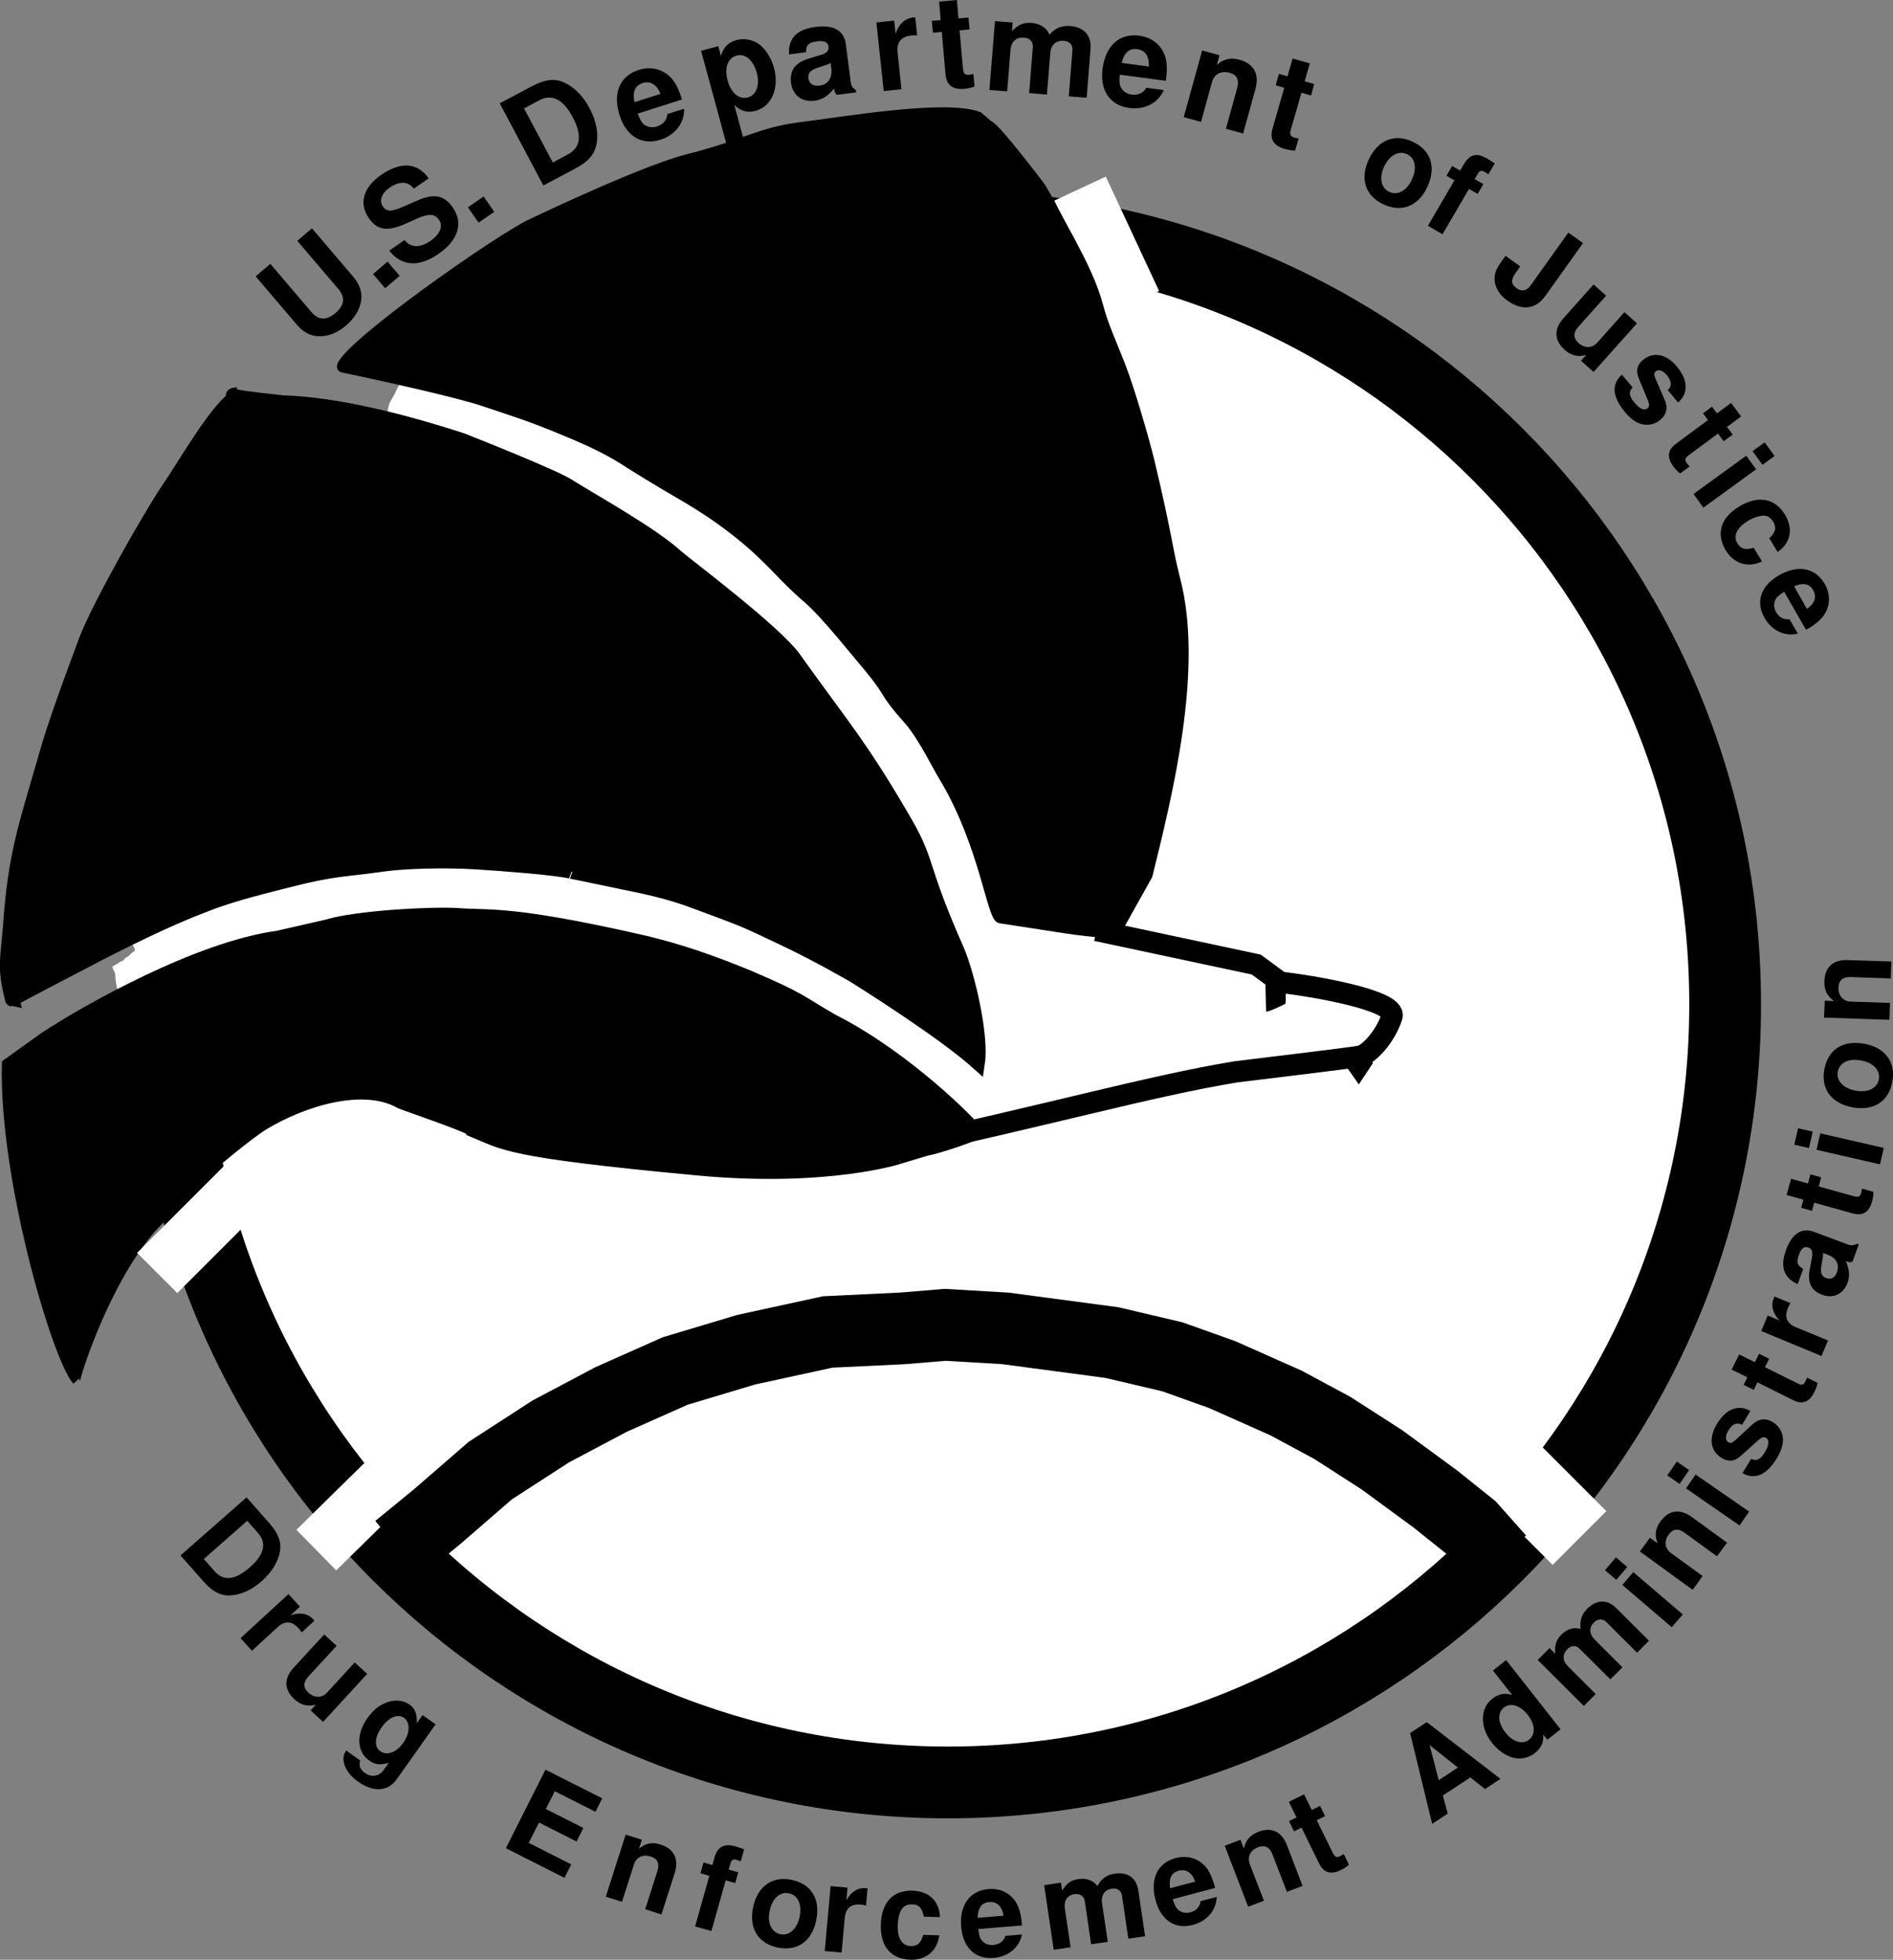
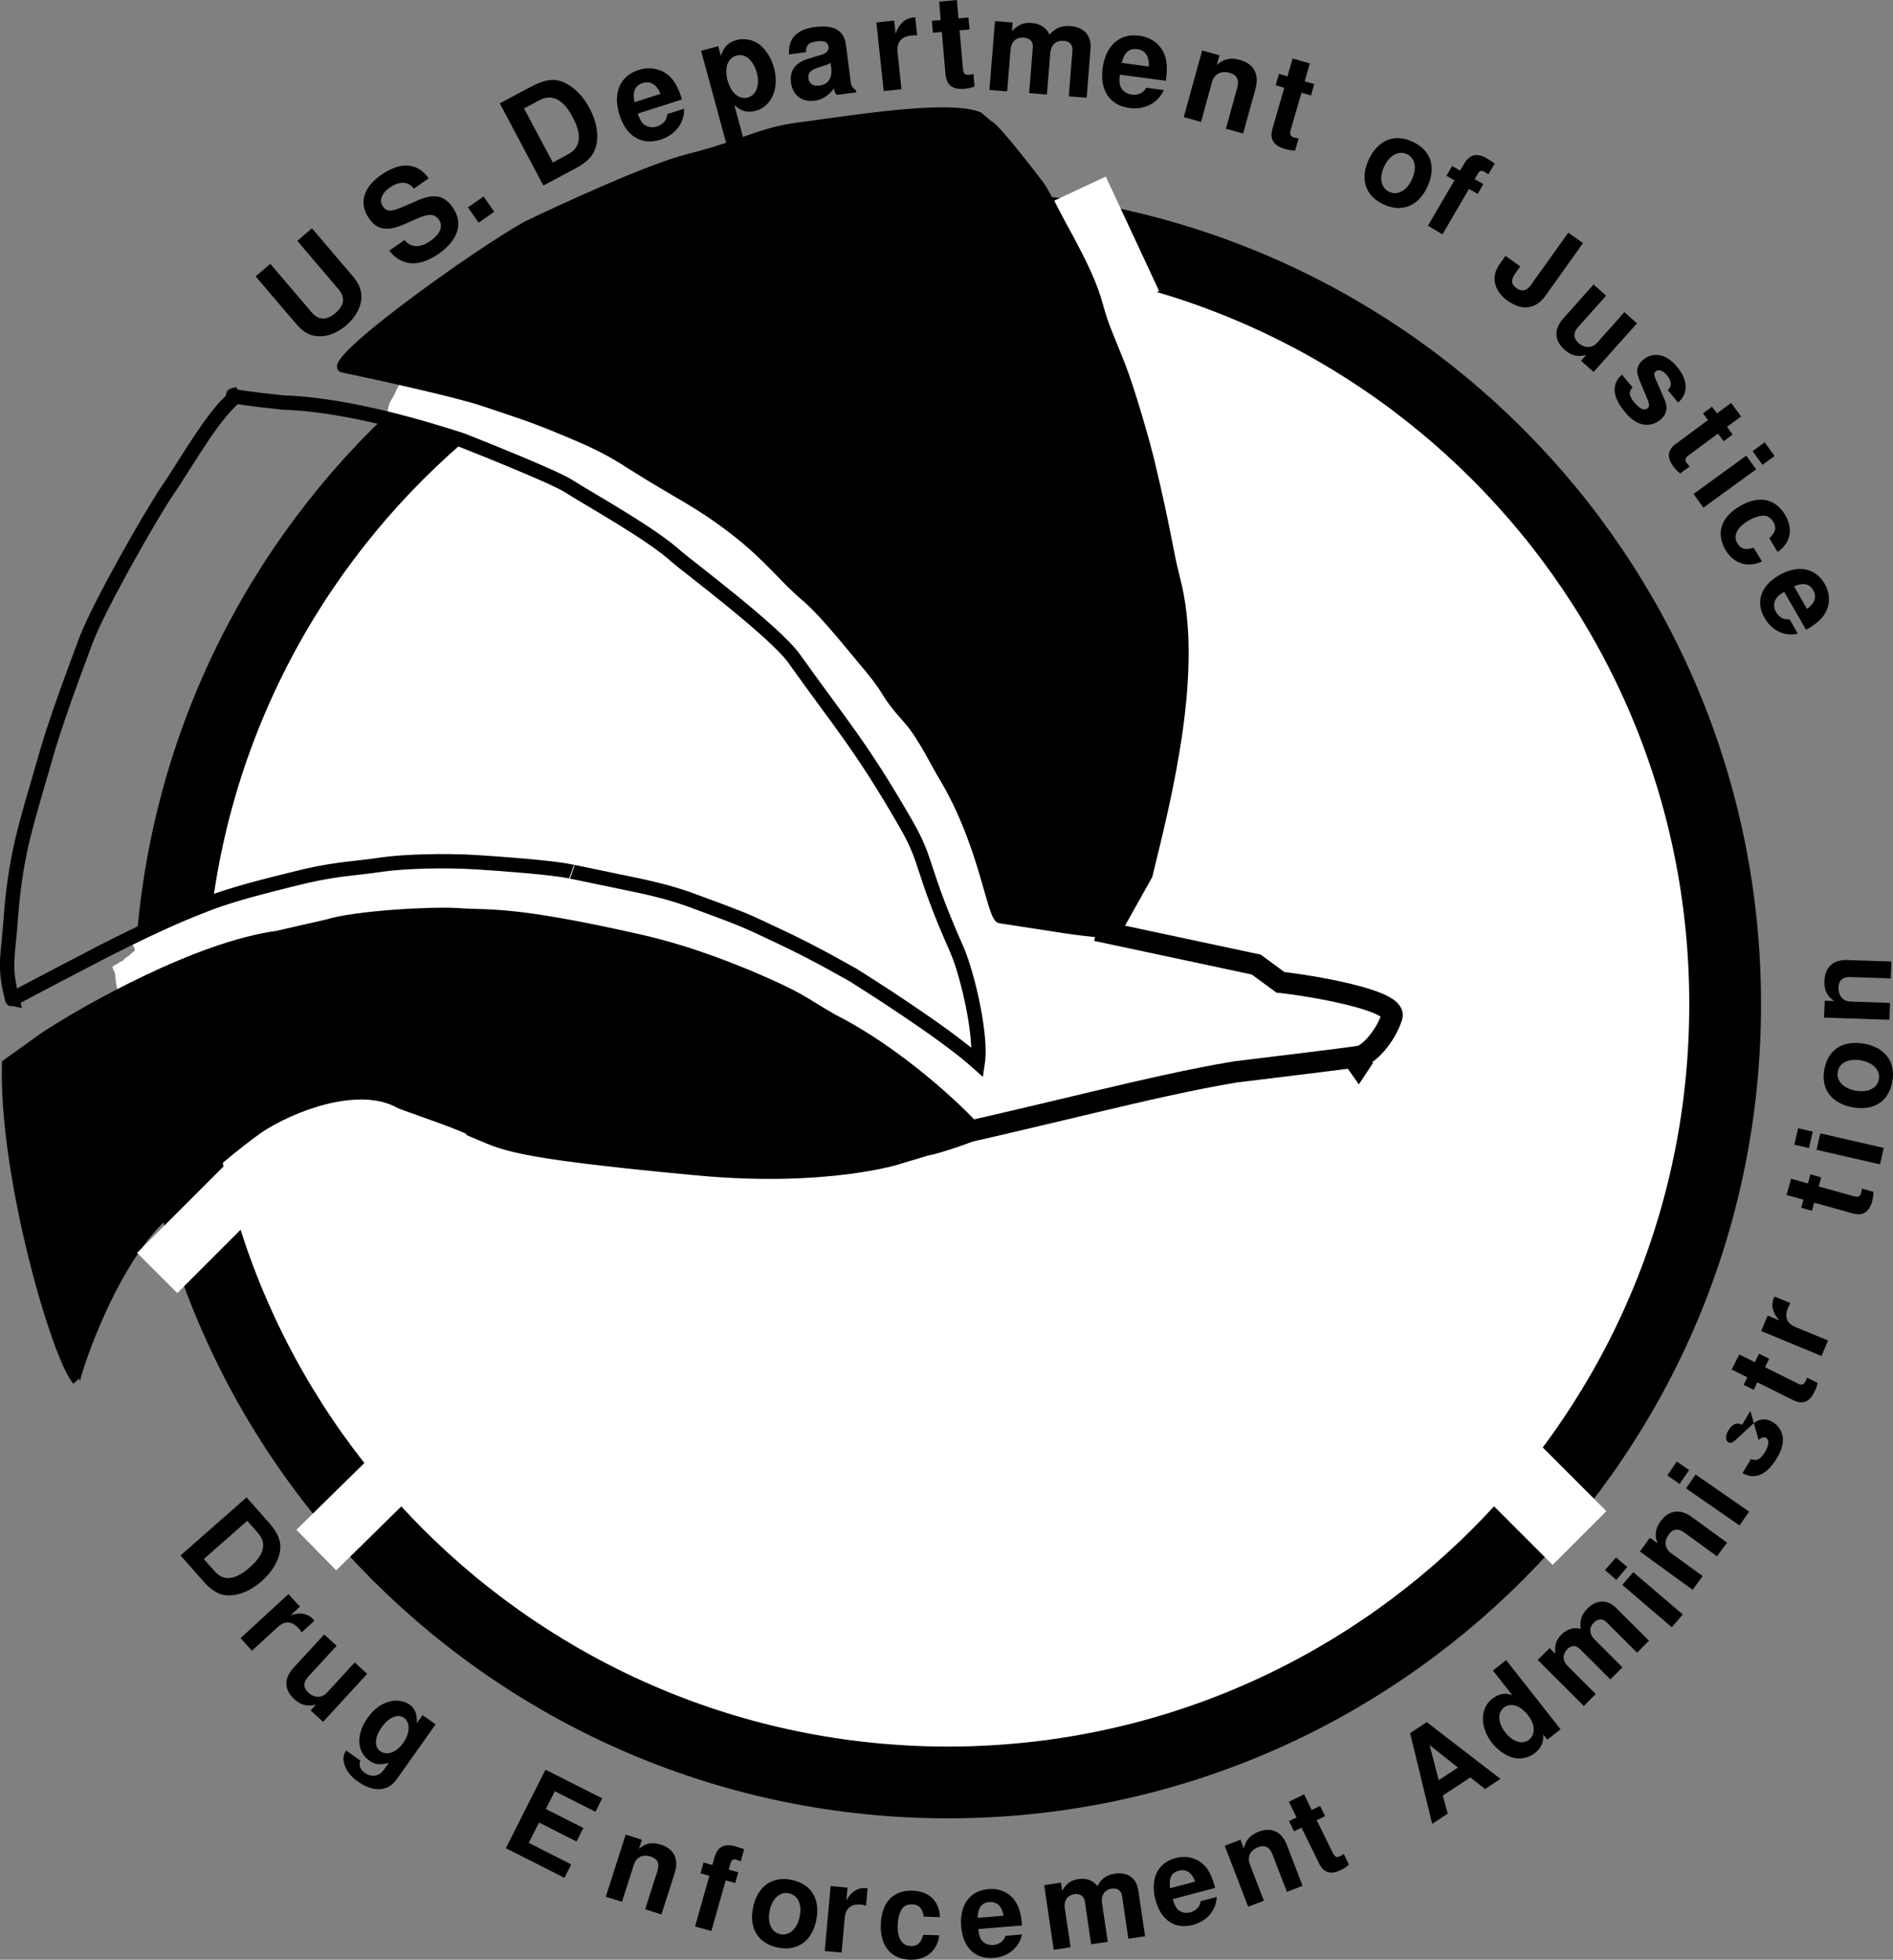
<svg xmlns="http://www.w3.org/2000/svg" xmlns:xlink="http://www.w3.org/1999/xlink" width="266.452" height="275.797">
  <rect width="100%" height="100%" fill="#808080" stroke="none" />
  <defs>
    <path id="a" d="m-1.61-15.844 5.766 6.766c1.016 1.187.89 2.281-.39 3.39C2.469-4.593 1.375-4.655.359-5.843l-5.765-6.765-2.063 1.765 5.766 6.766c.953 1.11 1.937 1.64 3.125 1.656 1.281.063 2.64-.5 3.844-1.515C6.453-4.97 7.219-6.22 7.39-7.5c.14-1.172-.22-2.234-1.172-3.344L.453-17.609zm0 0" />
-     <path id="b" d="M1.219-4.5-.828-2.75l1.703 2L2.922-2.5zm0 0" />
    <path id="c" d="M3.781-13.719c-1.547-2.219-3.906-2.406-6.64-.515-2.579 1.78-3.22 4.015-1.766 6.125 1.156 1.671 2.547 1.906 5.047.812l1.703-.75c1.656-.75 2.516-.719 3.11.156.624.891.156 2.016-1.173 2.954-1.515 1.046-2.796 1-3.671-.11l-2.157 1.5c1.75 2.219 4.188 2.36 6.938.453 2.781-1.922 3.531-4.344 2-6.531-1.172-1.719-2.656-2-4.922-1l-1.906.828c-1.797.797-2.453.813-3 .031-.563-.812-.203-1.843.937-2.64 1.407-.969 2.594-.922 3.422.125zm0 0" />
    <path id="d" d="M1.656-4.344-.547-2.812l1.5 2.156 2.203-1.531zm0 0" />
    <path id="e" d="m1.234-.656 4.5-2.39c1.782-.938 2.657-1.938 2.954-3.313.343-1.532.015-3.36-.954-5.172-.953-1.797-2.265-3.078-3.765-3.703-1.297-.516-2.594-.313-4.375.625l-4.5 2.39zm1.329-3.235L-1.484-11.5.64-12.64c1.796-.954 3.375-.172 4.734 2.39 1.344 2.531 1.11 4.266-.688 5.219zm0 0" />
    <path id="f" d="M7.75-6.734c-.047-.204-.078-.297-.11-.407-.296-.937-.702-1.734-1.14-2.328-1.14-1.469-2.969-2.015-4.844-1.422-2.64.844-3.672 3.282-2.672 6.375.938 2.97 3.141 4.266 5.75 3.438 2.079-.656 3.391-2.36 3.329-4.36l-2.36.75c-.062.844-.594 1.485-1.469 1.75-.687.22-1.312.094-1.843-.296-.313-.282-.532-.657-.86-1.516Zm-6.672.375c-.297-1.47.078-2.344 1.14-2.688 1.095-.344 1.985.188 2.532 1.516zm0 0" />
    <path id="g" d="m.89-10.313-2.421.657L2.047 3.5l2.422-.656-1.328-4.89c.875.874 1.828 1.155 3.015.827 2.25-.61 3.344-3.187 2.578-6.031-.359-1.313-1.109-2.547-1.968-3.234-.875-.72-2.204-1-3.313-.688-1.187.328-1.875 1.047-2.187 2.266zm2.563 1.329c1.219-.344 2.36.625 2.86 2.421.453 1.72-.063 3.141-1.266 3.47-1.234.327-2.375-.641-2.844-2.391-.484-1.766.016-3.172 1.25-3.5zm0 0" />
    <path id="h" d="M9.297-1.516c-.485-.359-.656-.609-.719-1.093l-.687-5.344c-.266-1.969-1.72-2.797-4.329-2.453-2.592.344-3.812 1.625-3.67 3.86l2.39-.313c-.015-1.016.375-1.375 1.594-1.532.969-.125 1.484.125 1.578.782a.85.85 0 0 1-.328.78c-.328.235-.328.235-1.531.579l-.985.313C.75-5.375-.047-4.266.172-2.547.406-.812 1.703.188 3.469-.03c1.078-.14 1.984-.703 2.75-1.735.062.485.156.657.406.907l2.719-.344zM5.828-4.687c.188 1.453-.422 2.375-1.672 2.53-.843.11-1.437-.28-1.531-1-.094-.75.25-1.155 1.266-1.5l.828-.28c.656-.204.765-.25 1.015-.422zm0 0" />
    <path id="i" d="M.11-9.781 1.14-.125l2.5-.266-.546-5.14C2.938-7 3.578-7.797 5.063-7.953c.265-.031.437-.031.78-.016L5.579-10.5c-.14 0-.187 0-.297.016-1.156.125-2.062.953-2.468 2.328l-.204-1.89zm0 0" />
    <path id="j" d="m4.563-9.969-1.407.125-.219-2.594-2.5.235.22 2.594-1.25.109.155 1.672 1.25-.11L1.329-2c.14 1.531.984 2.203 2.64 2.063.579-.063 1-.141 1.454-.329L5.266-2.03c-.25.062-.36.094-.563.11-.672.062-.86-.126-.922-.985l-.469-5.266 1.407-.125zm0 0" />
    <path id="k" d="M1.86-9.594 1.077.094l2.5.187.469-5.812c.094-1.203.812-1.828 1.89-1.75.844.078 1.313.578 1.25 1.36L6.673.53l2.5.203.469-5.812c.093-1.188.812-1.828 1.89-1.75.844.062 1.297.578 1.235 1.36L12.25.983l2.516.204.546-6.86c.157-1.875-.89-3.078-2.828-3.234-1.234-.093-2.124.266-2.953 1.22-.39-.97-1.312-1.563-2.515-1.657-1.11-.094-1.86.219-2.766 1.156l.094-1.218zm0 0" />
    <path id="l" d="m9.89-2.781.063-.422c.14-.969.11-1.86-.031-2.578-.406-1.828-1.813-3.094-3.766-3.344C3.406-9.5 1.438-7.75 1-4.515.594-1.439 2.031.686 4.75 1.046c2.156.297 4.063-.688 4.86-2.516l-2.454-.328C6.75-1.063 6-.719 5.078-.844c-.703-.094-1.234-.469-1.531-1.062-.172-.375-.203-.813-.125-1.735ZM3.688-5.297c.36-1.469 1.079-2.078 2.188-1.937 1.14.156 1.703 1.015 1.64 2.453zm0 0" />
    <path id="m" d="M3.688-9.078 1.094.297 3.53.969l1.547-5.625c.313-1.11 1.266-1.61 2.469-1.282 1.031.282 1.39.985 1.078 2.11L7.031 1.937l2.422.672 1.735-6.28c.578-2.079-.22-3.548-2.235-4.095-1.265-.359-2.234-.125-3.203.72l.375-1.36Zm0 0" />
    <path id="n" d="m7.828-7.64-1.344-.391.72-2.516-2.423-.687-.718 2.515-1.204-.36-.453 1.61 1.203.36-1.656 5.734c-.422 1.469.14 2.406 1.734 2.86.563.156.985.234 1.454.218L5.625.016c-.25-.047-.375-.063-.547-.11-.64-.187-.75-.422-.516-1.25l1.47-5.078 1.343.39Zm0 0" />
    <path id="o" d="M8.578-6.281C6.047-7.47 3.703-6.516 2.422-3.797c-1.281 2.75-.5 5.14 2.047 6.328 2.547 1.203 4.906.281 6.172-2.406 1.312-2.813.546-5.188-2.063-6.406zm-.797 1.75c1.188.562 1.453 1.984.688 3.61C7.75.624 6.453 1.328 5.297.78 4.14.234 3.828-1.188 4.578-2.78c.75-1.594 2.047-2.297 3.203-1.75Zm0 0" />
    <path id="p" d="m9.125-5.094-1.219-.703.453-.781c.235-.406.532-.484.907-.266.187.11.375.219.562.375L10.734-8c-.421-.297-.843-.547-1.156-.734-1.36-.797-2.375-.547-3.156.78L5.859-7l-1.125-.64-.796 1.374 1.124.641L1.329.765 3.375 1.97l3.734-6.39 1.22.702Zm0 0" />
    <path id="q" d="M11.828-6.766 6.516.672c-.547.765-1.235.906-1.954.39C3.766.5 3.72-.125 4.375-1.046l.688-.969L2.983-3.5l-.703 1C1.53-1.453 1.327-.625 1.515.344c.203.937.78 1.765 1.734 2.453 2.063 1.469 4 1.234 5.344-.656l5.312-7.438zm0 0" />
    <path id="r" d="m6.844 6.125 6.11-6.844-1.767-1.578-3.812 4.281c-.734.813-1.781.844-2.656.063-.75-.688-.766-1.438-.032-2.266l3.922-4.39-1.765-1.579-4.25 4.766C1.234.094 1.297 1.688 2.766 3c.921.828 1.828 1.047 3.046.734l-.734.813zm0 0" />
    <path id="s" d="M10.266 2.61c1.468-1.266 1.421-3.157-.157-5.047-1.484-1.797-3.328-2.157-4.78-.954-.47.391-.735.86-.813 1.344-.032.469.015.781.375 1.64l1.14 2.75c.219.579.203.845-.078 1.095-.437.359-1.094.062-1.812-.797-.407-.47-.625-.891-.672-1.282 0-.296.078-.5.39-.89l-1.5-1.781C.844.03 1.016 1.828 2.797 3.952c.812.985 1.64 1.563 2.5 1.735.86.171 1.75-.047 2.453-.625.906-.766 1.125-1.704.61-2.875L7.11-.688c-.266-.64-.266-.843.015-1.093.39-.328 1-.125 1.547.515.719.875.765 1.563.14 2.125zm0 0" />
    <path id="t" d="m10.266-1.234-.797-1.079 1.984-1.468-1.406-1.906L8.062-4.22l-.703-.937-1.265.937.703.938L2.266.079C1.109.921.984 1.983 1.906 3.233c.328.438.594.72.985 1l1.328-.984a4.067 4.067 0 0 1-.375-.422c-.375-.515-.313-.75.344-1.234l4.015-2.969L9-.297Zm0 0" />
    <path id="u" d="m9.484-2.547-1.39-1.922L.672.921l1.39 1.923Zm2.594-1.875-1.39-1.922-1.704 1.235 1.391 1.921Zm0 0" />
    <path id="v" d="M9.484 4.64c1.829-1.28 2.235-3.25 1.047-5.234C9.11-2.954 6.75-3.375 4.078-1.766 1.468-.203.781 2.047 2.172 4.391c1.156 1.89 3.11 2.515 5.11 1.578L6.108 4.03c-1.171.36-1.796.188-2.296-.625-.61-1.031-.079-2.203 1.484-3.14.75-.454 1.531-.704 2.14-.75.579-.032 1.079.296 1.422.859.5.844.36 1.453-.546 2.328Zm0 0" />
    <path id="w" d="M7.766 5.797c.203-.078.265-.125.375-.188.78-.453 1.453-1 1.89-1.5 1.156-1.375 1.281-3.156.375-4.75-1.328-2.296-3.781-2.734-6.453-1.203C1.406-.375.641 1.891 1.938 4.141 2.952 5.937 4.78 6.797 6.625 6.359L5.453 4.33c-.781.109-1.469-.25-1.89-1-.344-.595-.36-1.204-.094-1.75.187-.36.5-.657 1.234-1.11ZM6.094-.297C7.39-.859 8.266-.672 8.78.234c.547.954.235 1.86-.875 2.641Zm0 0" />
    <path id="x" d="M.86.984 4.062 4.61c1.25 1.422 2.359 2.032 3.671 2 1.516-.03 3.11-.734 4.563-2.015 1.437-1.282 2.344-2.766 2.578-4.266.188-1.297-.266-2.453-1.516-3.89l-3.203-3.626zm3.28.5 6.11-5.375 1.516 1.72c1.265 1.437.89 3.046-1.172 4.843-2.031 1.797-3.672 1.969-4.938.531Zm0 0" />
    <path id="y" d="m6.766 6.219 6.203-6.75-1.75-1.61-3.875 4.22c-.75.812-1.782.812-2.64.03-.75-.687-.766-1.437-.016-2.265l3.984-4.328-1.75-1.594-4.328 4.703c-1.375 1.5-1.313 3.078.125 4.406.922.828 1.828 1.078 3.031.766l-.734.812zm0 0" />
    <path id="z" d="M7.469-5.422.719.781l1.61 1.766L5.921-.75c1.016-.938 2-.922 2.937.11.188.187.297.328.47.609l1.78-1.64c-.078-.126-.109-.157-.171-.22-.75-.812-1.907-1.015-3.172-.546l1.312-1.22zm0 0" />
    <path id="A" d="m10.844-3.563-.813 1.141c.063-1.25-.219-2.062-1.015-2.625-.672-.469-1.641-.672-2.547-.484-1.297.25-2.438 1.047-3.375 2.375-1.625 2.297-1.531 4.734.265 6 .797.562 1.485.656 2.735.312l-.735 1.016c-.625.89-1.703 1.062-2.609.422-.703-.485-.906-1.094-.672-1.766L.094 1.422C-.312 2-.391 2.562-.172 3.328c.25.906.906 1.735 1.953 2.485C3.938 7.327 6 7.202 7.203 5.468l5.484-7.735Zm-2.625.376c.922.656.875 2.156-.094 3.53-.969 1.36-2.281 1.845-3.25 1.157-.86-.61-.781-1.953.188-3.313.984-1.406 2.265-2 3.156-1.375zm0 0" />
    <path id="B" d="m5.875-3 5.281 2.672.953-1.906-5.28-2.672 1.265-2.5 5.719 2.89.953-1.89-7.985-4.032L1.203.61l8.25 4.172.953-1.89L4.422-.141zm0 0" />
    <path id="C" d="M3.813-8.406 1.015.328l2.28.719L4.97-4.187c.328-1.047 1.234-1.485 2.36-1.141.984.312 1.28.984.952 2.031l-1.719 5.39 2.282.735 1.875-5.844c.61-1.953-.094-3.39-1.969-3.984-1.188-.39-2.125-.219-3.063.578l.407-1.266Zm0 0" />
    <path id="D" d="m7.547-7.203-1.344-.375.25-.875c.125-.453.375-.64.797-.516.219.063.438.14.64.235l.485-1.704a19.918 19.918 0 0 0-1.281-.421c-1.532-.422-2.469.078-2.89 1.562l-.298 1.078-1.25-.36-.422 1.517 1.25.359L1.47.422l2.297.64L5.78-6.063l1.344.375zm0 0" />
    <path id="E" d="M6.953-8.063C4.22-8.64 2.141-7.171 1.516-4.25.875-1.281 2.187.86 4.937 1.453c2.75.578 4.813-.844 5.438-3.75.64-3.015-.61-5.156-3.422-5.765Zm-.39 1.891c1.28.266 1.859 1.594 1.484 3.344-.36 1.687-1.469 2.672-2.719 2.406-1.25-.281-1.86-1.594-1.484-3.328.36-1.719 1.469-2.703 2.719-2.422Zm0 0" />
    <path id="F" d="M1.89-9.047 1.064.093l2.375.22.437-4.86C4-5.922 4.75-6.563 6.141-6.437c.25.015.421.046.734.14l.219-2.422c-.14-.031-.188-.031-.282-.031-1.078-.11-2.078.531-2.703 1.719l.157-1.797zm0 0" />
    <path id="G" d="M9.047-5.453c-.094-2.25-1.531-3.64-3.844-3.719C2.453-9.266.813-7.516.72-4.39.625-1.359 2.14.453 4.859.547c2.22.078 3.813-1.25 4.094-3.438l-2.265-.062c-.329 1.172-.813 1.61-1.766 1.578-1.203-.031-1.89-1.125-1.828-2.938.031-.875.219-1.671.531-2.203.297-.5.828-.75 1.5-.734.969.031 1.406.5 1.656 1.734zm0 0" />
    <path id="H" d="M8.563-4.547c0-.203 0-.281-.016-.406-.078-.906-.281-1.766-.563-2.375-.734-1.61-2.28-2.5-4.125-2.344-2.625.219-4.093 2.25-3.843 5.313C.266-1.438 2 .234 4.578.016c2.063-.157 3.61-1.454 4-3.297l-2.328.187c-.234.75-.86 1.219-1.719 1.297-.687.047-1.25-.203-1.64-.672-.235-.312-.36-.703-.47-1.578ZM2.327-5.625c.047-1.422.578-2.125 1.625-2.219 1.094-.078 1.797.563 2.031 1.922Zm0 0" />
    <path id="I" d="M-.344-9.234 1-.141 3.375-.5l-.813-5.453c-.156-1.11.344-1.875 1.36-2.016.781-.11 1.344.282 1.453.985l.89 6.062 2.344-.344-.812-5.453c-.156-1.093.36-1.875 1.375-2.031.781-.11 1.328.281 1.437.984l.891 6.063 2.36-.344-.954-6.437c-.25-1.75-1.484-2.641-3.312-2.375-1.156.171-1.875.703-2.453 1.75-.563-.797-1.547-1.157-2.657-.985-1.046.156-1.671.578-2.296 1.64l-.172-1.14Zm0 0" />
    <path id="J" d="M7.625-6c-.031-.188-.063-.266-.094-.39-.234-.876-.593-1.673-.953-2.235-1.031-1.453-2.719-2.047-4.5-1.578-2.547.672-3.625 2.937-2.828 5.906C0-1.453 2-.125 4.5-.797c2-.531 3.297-2.062 3.36-3.937l-2.266.593c-.078.782-.625 1.36-1.453 1.579-.657.171-1.25.03-1.72-.376-.296-.28-.5-.656-.75-1.484zm-6.328.047c-.203-1.39.187-2.203 1.203-2.469 1.063-.281 1.875.25 2.328 1.531zm0 0" />
    <path id="K" d="M-2.297-8.969 1-.39l2.219-.843-1.985-5.141c-.39-1.016.063-1.969 1.157-2.39.953-.36 1.64-.016 2.03 1l2.032 5.28 2.203-.843-2.203-5.75c-.734-1.89-2.172-2.563-4-1.86C1.297-10.483.656-9.78.391-8.562l-.47-1.25zm0 0" />
    <path id="L" d="m.61-10.328-1.172.578-1.079-2.203-2.14 1.047 1.078 2.203-1.063.515.704 1.438L-2-7.266.484-2.203c.641 1.281 1.641 1.594 3.032.906.5-.25.828-.453 1.156-.766l-.734-1.5a5.075 5.075 0 0 1-.454.282c-.578.281-.78.172-1.14-.547L.14-8.313l1.171-.578Zm0 0" />
    <path id="M" d="m5.734-6.766 2.063 1.641 2.172-1.438-10.375-7.984L-2.75-13 .36-.234l2.187-1.438-.688-2.547zm-1.75-1.39L1.281-6.375 0-11.313Zm0 0" />
    <path id="N" d="m5.422-4.266 1.86-1.468-7.657-9.735L-2.235-14l2.72 3.453c-1.032-.344-1.922-.187-2.829.531-1.734 1.36-1.734 4.032-.015 6.204.765.968 1.828 1.75 2.859 2.046 1.047.329 2.281.079 3.156-.609C4.562-3.094 4.937-3.906 4.844-5ZM-.703-8.78c.969-.75 2.297-.344 3.39 1.047C3.72-6.422 3.782-5 2.845-4.266 1.922-3.53.563-3.953-.484-5.28c-1.063-1.36-1.141-2.766-.22-3.5zm0 0" />
    <path id="O" d="M-5.766-7.203.72-.72l1.67-1.686-3.89-3.89C-2.313-7.095-2.313-8-1.594-8.72c.564-.56 1.204-.577 1.719-.06l4.328 4.31 1.703-1.687-3.89-3.89c-.797-.798-.844-1.704-.125-2.423.562-.562 1.234-.578 1.75-.062L8.219-8.22 9.89-9.906l-4.594-4.578c-1.25-1.266-2.766-1.235-4.063.046-.828.829-1.109 1.688-.953 2.876-.906-.297-1.906 0-2.719.796-.734.75-.984 1.485-.859 2.704l-.797-.813Zm0 0" />
    <path id="P" d="m-4.688-8.625-1.546 1.797L.734-.875l1.547-1.797Zm-2.437-2.078-1.547 1.797 1.594 1.36 1.547-1.798zm0 0" />
    <path id="Q" d="M-6.797-6.25.625-.86l1.406-1.937-4.453-3.234c-.875-.64-1.015-1.657-.328-2.594.61-.844 1.344-.922 2.219-.281l4.578 3.328L5.469-7.5.5-11.11c-1.656-1.203-3.234-.984-4.39.61-.735 1.016-.876 1.938-.422 3.094l-1.079-.782Zm0 0" />
    <path id="R" d="m-5.531-8.11-1.344 1.954L.656-.938 2-2.89Zm-2.64-1.828-1.345 1.954 1.735 1.203 1.343-1.953zm0 0" />
-     <path id="S" d="M-.938-10.547c-1.671-.969-3.437-.297-4.703 1.828-1.203 2-.937 3.828.688 4.797.516.313 1.062.422 1.531.328.438-.11.735-.265 1.422-.89L.219-6.47c.469-.39.734-.468 1.062-.281.469.281.407 1.016-.156 1.969-.328.531-.64.89-.984 1.047-.282.109-.5.125-.985-.063l-1.203 2c1.781.984 3.422.25 4.86-2.14.656-1.11.921-2.079.812-2.938a2.987 2.987 0 0 0-1.422-2.11C1.172-9.593.22-9.468-.703-8.608L-3-6.484c-.531.453-.703.53-1.031.343-.438-.265-.453-.89-.032-1.609.594-.984 1.22-1.25 1.954-.844Zm0 0" />
+     <path id="S" d="M-.938-10.547L.219-6.47c.469-.39.734-.468 1.062-.281.469.281.407 1.016-.156 1.969-.328.531-.64.89-.984 1.047-.282.109-.5.125-.985-.063l-1.203 2c1.781.984 3.422.25 4.86-2.14.656-1.11.921-2.079.812-2.938a2.987 2.987 0 0 0-1.422-2.11C1.172-9.593.22-9.468-.703-8.608L-3-6.484c-.531.453-.703.53-1.031.343-.438-.265-.453-.89-.032-1.609.594-.984 1.22-1.25 1.954-.844Zm0 0" />
    <path id="T" d="m-5.766-8.578-.593 1.187-2.204-1.093-1.062 2.125 2.203 1.093-.516 1.063 1.422.703L-6-4.563l5.047 2.516c1.281.64 2.265.281 2.953-1.125.25-.484.39-.86.469-1.312L.984-5.22c-.078.219-.14.344-.218.516-.282.547-.5.61-1.235.234l-4.468-2.218.593-1.188Zm0 0" />
    <path id="U" d="M-8.078-4.516.406-1l.906-2.188-4.5-1.859c-1.296-.531-1.671-1.437-1.124-2.734.093-.235.171-.39.343-.672l-2.234-.922c-.063.125-.094.172-.125.266C-6.75-8.094-6.453-6.984-5.5-6l-1.672-.703zm0 0" />
-     <path id="V" d="M2.828-8.438c-.5.235-.812.266-1.234.11l-4.782-1.781c-1.75-.657-3.093.218-3.953 2.53-.875 2.345-.328 3.923 1.625 4.813l.797-2.156c-.86-.453-1-.922-.593-2.016.312-.875.75-1.187 1.328-.968a.76.76 0 0 1 .515.625c.047.36.047.36-.172 1.531l-.171.953C-4.157-3-3.61-1.828-2.063-1.266-.516-.687.905-1.344 1.5-2.922c.344-.953.281-1.969-.25-3.078.453.172.625.188.953.078l.89-2.422Zm-4.187 1.5C-.08-6.468.42-5.546 0-4.405c-.266.734-.828 1.031-1.453.812-.688-.265-.875-.719-.719-1.719l.125-.812c.125-.625.125-.719.078-1.031zm0 0" />
    <path id="W" d="m-7.297-7.328-.344 1.281-2.375-.656-.64 2.281 2.375.656-.313 1.141 1.516.422.312-1.14 5.438 1.515c1.39.375 2.281-.156 2.703-1.656.14-.532.203-.922.188-1.391l-1.61-.438c-.031.235-.047.36-.094.547-.172.594-.375.704-1.156.485l-4.828-1.344.344-1.281Zm0 0" />
    <path id="X" d="m-8.156-5.469-.531 2.313L.25-1.11l.531-2.313zm-3.125-.718-.531 2.312 2.062.469.531-2.313zm0 0" />
    <path id="Y" d="M-8.234-6.719c-.516 2.735.984 4.766 3.953 5.328 2.984.547 5.093-.812 5.61-3.578.515-2.75-.97-4.812-3.891-5.36-3.063-.562-5.141.782-5.672 3.61zm1.89.313c.235-1.282 1.547-1.907 3.313-1.578 1.687.312 2.703 1.406 2.469 2.656-.235 1.266-1.547 1.906-3.282 1.594-1.734-.329-2.734-1.407-2.5-2.672zm0 0" />
    <path id="Z" d="m-9.156-1.39 9.187.312.094-2.375-5.516-.188c-1.078-.03-1.78-.812-1.734-1.984.031-1.016.61-1.516 1.703-1.469l5.656.188.078-2.375-6.156-.203c-2.031-.079-3.203 1-3.265 2.968-.047 1.235.359 2.094 1.375 2.797l-1.329-.047Zm0 0" />
  </defs>
  <path fill="#fff" d="M133.426 250.845c60.422-.02 109.441-49.036 109.398-109.5.043-60.47-48.976-109.489-109.398-109.5-60.512.011-109.531 49.03-109.5 109.5-.031 60.464 48.988 109.48 109.5 109.5" />
  <path fill="none" stroke="#000" stroke-width="10.1" d="M133.426 250.845c60.422-.02 109.441-49.036 109.398-109.5.043-60.47-48.976-109.489-109.398-109.5-60.512.011-109.531 49.03-109.5 109.5-.031 60.464 48.988 109.48 109.5 109.5zm0 0" />
  <path fill="none" stroke="#fff" stroke-width="10.7" d="m213.024 207.145 9.3 9.301" />
  <path fill="none" stroke="#fff" stroke-width="8" d="m44.524 218.145 11.601-11.402" />
  <path fill="#fff" d="M57.926 59.044c.96.289 1.375.582 2.3.699.762.18 1.47.516 2.2.8.11.02.863.348 1 .403.828.242 4.754 1.75 5.598 1.598 1.265-.301.968-.16 1.402-1.5.266-.657.465-.871.8-1.5.337-.563.594-1.426.9-2-2.282-.625-4.692-1.907-6.9-2.598-.394-.152-3.187-1.066-3.6-1.101-.505-.13-2.102-1.012-2.602-.7-.68.375-1.86-.281-2.399.399-.297.422-.543.77-.8 1.3-.286.72-.587 1.106-1 1.899-.141.34-.227.906-.301 1.3 1.441.212 1.964.524 3.402 1" />
  <path fill="none" stroke="#fff" stroke-width="8" d="m152.024 26.544 7.5 16.101" />
  <path fill="#fff" stroke="#000" stroke-width="3" d="m154.324 130.946 22.5 4.797 3.403 2.5c4.16.445 16.398 2.484 15.699 4.8-.945 2.997-3.453 5.47-4.5 5.602-.961.215-16.098 2.016-17.5 2.2-12.332 2.035-27.316 6.335-48.102 10.699" />
  <path fill="#fff" d="M16.926 135.345c.621-.13.402-.399 1-.7.387-.23.625-.613 1-.8.324-.192-.637-1.2-.3-1.399.32-.113.929-.059 1.1-.3.102-.122.895-.528 1-.602.759-.293.7.015 1.298-.598.035-.004 1.304-.527 1.3-.5 1.008-.266 2.149-1.27 3.2-1.402 1.023-.153 2.648-2.012 3.703-1.098.586 1.883 1.383 8.547 1.597 10.5-.004.246-.804.426-1.097.598-.438.183-1.532.472-2 .699-.551.293-1.059.578-1.602.8-.52.25-.937.622-1.398.801-.95.473-1.282.512-2.102 1.2-.11.039-.906.316-1 .402-.687.586-1.07.32-1.7 1-.26.234-.722.438-1 .598-.41.37-1.194.597-1.6 1-.313.234-.926-2.735-1.098-3.098-.344-.902-.086-1.875-.5-2.703-.344-.813-.469-1.64-.5-2.5-.067-.617-.278-.559-.403-1.2.04-.073.739-.44.7-.398-.02-.004.375-.285.402-.3" />
-   <path d="M178.125 137.544c-.031.25.059 4.605.102 4.8.05.2 2.64-1.007 2.699-1.101.113-.223.008-2.465 0-2.7m-46.199-4.8c-5.246-11.824-4.016-12.262-7.203-17.797-6.34-11.004-9.211-14.082-15.7-23.203-2.632-3.762-15-13.023-16.597-14.398-3.477-3.2-11.793-7.786-15.301-10-1.984-1.278-13.754-5.954-14.902-6.399-8.414-2.734-17.63-5.059-25.2-5.3-10.156-1.079-6.39-1.055-6.097-1.2-3.223 1.965-7.383 9.555-10.102 13.5-2.43 3.59-9.633 16.23-11.5 21.098-1.871 5.043-4.402 11.758-5.8 16.8-2.817 9.793-4.212 13.54-4.9 23.602-.401 4.781-.831 5.785.302 10.2-.164-.024 13.203-6.958 13.097-6.903 8.485-4.313 12.282-5.723 14-6.399 4.028-1.593 8.91-2.726 11.903-3.5 6.5-1.656 7.902-1.421 13.199-2.199 3.105-.422 8.746-.59 13.2-.3 3.472.218 10.855.765 13.198 1.3-.074-.039 9.407 1.953 9.2 1.899 4.593.968 6.714 1.722 9.3 2.699 4.465 1.66 5.637 2.047 9.301 3.8 4.945 2.305 7.399 3.61 12 6.2 1.192.754 12.563 7.879 17.5 12.3.567-3.808-1.402-12.308-2.898-15.8" />
  <path fill="none" stroke="#000" stroke-width="2.02" d="M134.727 133.743c-5.246-11.824-4.016-12.262-7.203-17.797-6.34-11.004-9.211-14.082-15.7-23.203-2.632-3.762-15-13.023-16.597-14.398-3.477-3.2-11.793-7.786-15.301-10-1.984-1.278-13.754-5.954-14.902-6.399-8.414-2.734-17.63-5.059-25.2-5.3-10.156-1.079-6.39-1.055-6.097-1.2-3.223 1.965-7.383 9.555-10.102 13.5-2.43 3.59-9.633 16.23-11.5 21.098-1.871 5.043-4.402 11.758-5.8 16.8-2.817 9.793-4.212 13.54-4.9 23.602-.401 4.781-.831 5.785.302 10.2-.164-.024 13.203-6.958 13.097-6.903 8.485-4.313 12.282-5.723 14-6.398 4.028-1.594 8.91-2.727 11.903-3.5 6.5-1.657 7.902-1.422 13.199-2.2 3.105-.422 8.746-.59 13.2-.3 3.472.218 10.855.765 13.198 1.3-.074-.039 9.407 1.953 9.2 1.899 4.593.968 6.714 1.722 9.3 2.699 4.465 1.66 5.637 2.047 9.301 3.8 4.945 2.305 7.399 3.61 12 6.2 1.192.754 12.563 7.879 17.5 12.3.567-3.808-1.402-12.308-2.898-15.8zm0 0" />
  <path d="M126.625 163.243c.371-.09-10.043 3.383-28.7 1.602-26.866-2.52-26.987-3.543-31.5-5.399.263-.39-9.26-3.601-10.198-4-5.035-2.898-13.438-.363-19 3-2.047 1.25-7.336 5.598-8.703 7-.66.652-3.164 3.512-6 6.297-7.239 7.133-12.004 22.394-11.797 22.602-2.887-3.29-10.352-28.778-9.903-44.7l5.301-3.8c6.164-4.063 21.75-12.782 32.899-14.301l7-1.598c3.941-1.234 14.593-1.836 18.402-1.601 4.363.347 7.316-.446 25.598 3.699 7.832 1.773 14.039 4.535 15.3 5 7.895 3.367 7.172 3.476 12.102 6.3 8.64 4.336 17.527 12.403 20.598 16 .343.45-6.664 2.672-7.399 2.7l-4 1.199" />
  <path fill="none" stroke="#000" stroke-width="1.111" d="M126.625 163.243c.371-.09-10.043 3.383-28.7 1.602-26.866-2.52-26.987-3.543-31.5-5.399.263-.39-9.26-3.601-10.198-4-5.035-2.898-13.438-.363-19 3-2.047 1.25-7.336 5.598-8.703 7-.66.652-3.164 3.512-6 6.297-7.239 7.133-12.004 22.394-11.797 22.602-2.887-3.29-10.352-28.778-9.903-44.7l5.301-3.8c6.164-4.063 21.75-12.782 32.899-14.301l7-1.598c3.941-1.234 14.593-1.836 18.402-1.601 4.363.347 7.316-.446 25.598 3.699 7.832 1.773 14.039 4.535 15.3 5 7.895 3.367 7.172 3.476 12.102 6.3 8.64 4.336 17.527 12.403 20.598 16 .343.45-6.664 2.672-7.399 2.7zm0 0" />
  <path d="M161.727 123.243c2.789-11.34 7.246-29.05 3.898-41.797-1.16-4.559-1.09-5.988-3.601-16.5-.77-3.176-2.813-10.2-4.098-13.5-1.395-3.566-2.406-5.664-3.102-8.3-.828-3.145-2.304-6.079-4-9.301-1.086-1.895-3.636-6.895-4.3-7.801-1.051-1.336-.836-1.133-3.598-4.598-.367-.441-3.035-3.816-3.7-4l-1.402-1.203c-4.578-1.809-18.8.648-25.597 1.5-5.48.762-7.547 2.43-15.301 4.402-5.719 1.418-18.719 7.477-22.902 9.5-6.91 3.82-28.973 19.598-25.797 20.301 5.62 1.145 16.554 3.621 19.699 4.7 4.656 1.577 6.691 2.144 11.8 4.3 4.051 1.672 6.325 2.848 9 4.598 7.153 4.52 9.227 5.164 14.598 9.3 5.024 3.926 6.664 6.528 10.2 9.5 2.613 2.254 7.062 7.926 8.601 9.7 3.36 4.082 1.852 3.215 5.602 7.402 1.96 2.2 4.101 6.66 4.898 7.899 5.785 9.605 6.746 19.906 8.102 20.101 9.601 1.438 9.77 1.649 16.297 2.2l4.703-8.403" />
  <path fill="none" stroke="#000" stroke-width=".979" d="M161.727 123.243c2.789-11.34 7.246-29.05 3.898-41.797-1.16-4.559-1.09-5.988-3.601-16.5-.77-3.176-2.813-10.2-4.098-13.5-1.395-3.566-2.406-5.664-3.102-8.3-.828-3.145-2.304-6.079-4-9.302-1.086-1.894-3.636-6.894-4.3-7.8-1.051-1.336-.836-1.133-3.598-4.598-.367-.441-3.035-3.816-3.7-4l-1.402-1.203c-4.578-1.809-18.8.648-25.597 1.5-5.48.762-7.547 2.43-15.301 4.402-5.719 1.418-18.719 7.477-22.902 9.5-6.91 3.82-28.973 19.598-25.797 20.301 5.62 1.145 16.554 3.621 19.699 4.7 4.656 1.577 6.691 2.144 11.8 4.3 4.051 1.672 6.325 2.848 9 4.598 7.153 4.52 9.227 5.164 14.598 9.3 5.024 3.926 6.664 6.528 10.2 9.5 2.613 2.254 7.062 7.926 8.601 9.7 3.36 4.082 1.852 3.215 5.602 7.402 1.96 2.2 4.101 6.66 4.898 7.899 5.785 9.605 6.746 19.906 8.102 20.101 9.601 1.438 9.77 1.648 16.297 2.2zm0 0" />
  <g transform="translate(-4.5 -4.53)">
    <use xlink:href="#a" width="100%" height="100%" x="47.955" y="54.269" />
    <use xlink:href="#b" width="100%" height="100%" x="57.832" y="45.848" />
  </g>
  <g transform="translate(-4.5 -4.53)">
    <use xlink:href="#c" width="100%" height="100%" x="61.053" y="43.353" />
    <use xlink:href="#d" width="100%" height="100%" x="70.91" y="36.522" />
  </g>
  <use xlink:href="#e" width="100%" height="100%" x="79.748" y="31.291" transform="translate(-4.5 -4.53)" />
  <use xlink:href="#f" width="100%" height="100%" x="92.728" y="25.27" transform="translate(-4.5 -4.53)" />
  <use xlink:href="#g" width="100%" height="100%" x="104.714" y="21.34" transform="translate(-4.5 -4.53)" />
  <use xlink:href="#h" width="100%" height="100%" x="115.672" y="18.735" transform="translate(-4.5 -4.53)" />
  <use xlink:href="#i" width="100%" height="100%" x="127.748" y="17.474" transform="translate(-4.5 -4.53)" />
  <use xlink:href="#j" width="100%" height="100%" x="136.252" y="16.968" transform="translate(-4.5 -4.53)" />
  <use xlink:href="#k" width="100%" height="100%" x="142.688" y="17.104" transform="translate(-4.5 -4.53)" />
  <use xlink:href="#l" width="100%" height="100%" x="158.695" y="18.679" transform="translate(-4.5 -4.53)" />
  <use xlink:href="#m" width="100%" height="100%" x="170.025" y="20.714" transform="translate(-4.5 -4.53)" />
  <use xlink:href="#n" width="100%" height="100%" x="181.659" y="24.002" transform="translate(-4.5 -4.53)" />
  <path fill="none" stroke="#fff" stroke-width="8" d="m22.125 179.145 12.2-12.199" />
  <use xlink:href="#o" width="100%" height="100%" x="194.75" y="30.75" transform="translate(-4.5 -4.53)" />
  <use xlink:href="#p" width="100%" height="100%" x="204.163" y="35.535" transform="translate(-4.5 -4.53)" />
  <use xlink:href="#q" width="100%" height="100%" x="213.419" y="44.035" transform="translate(-4.5 -4.53)" />
  <use xlink:href="#r" width="100%" height="100%" x="221.961" y="50.752" transform="translate(-4.5 -4.53)" />
  <use xlink:href="#s" width="100%" height="100%" x="230.435" y="58.569" transform="translate(-4.5 -4.53)" />
  <use xlink:href="#t" width="100%" height="100%" x="238.117" y="66.921" transform="translate(-4.5 -4.53)" />
  <use xlink:href="#u" width="100%" height="100%" x="242.202" y="73.127" transform="translate(-4.5 -4.53)" />
  <use xlink:href="#v" width="100%" height="100%" x="245.23" y="77.578" transform="translate(-4.5 -4.53)" />
  <use xlink:href="#w" width="100%" height="100%" x="250.934" y="87.345" transform="translate(-4.5 -4.53)" />
  <use xlink:href="#x" width="100%" height="100%" x="29.05" y="222.444" transform="translate(-4.5 -4.53)" />
  <use xlink:href="#y" width="100%" height="100%" x="43.21" y="240.629" transform="translate(-4.5 -4.53)" />
  <use xlink:href="#z" width="100%" height="100%" x="37.635" y="234.291" transform="translate(-4.5 -4.53)" />
  <use xlink:href="#A" width="100%" height="100%" x="53.133" y="249.461" transform="translate(-4.5 -4.53)" />
  <use xlink:href="#B" width="100%" height="100%" x="74.499" y="264.017" transform="translate(-4.5 -4.53)" />
  <use xlink:href="#C" width="100%" height="100%" x="88.754" y="271.126" transform="translate(-4.5 -4.53)" />
  <use xlink:href="#D" width="100%" height="100%" x="100.866" y="275.218" transform="translate(-4.5 -4.53)" />
  <use xlink:href="#E" width="100%" height="100%" x="108.998" y="277.151" transform="translate(-4.5 -4.53)" />
  <use xlink:href="#F" width="100%" height="100%" x="119.524" y="279.005" transform="translate(-4.5 -4.53)" />
  <use xlink:href="#G" width="100%" height="100%" x="127.76" y="279.777" transform="translate(-4.5 -4.53)" />
  <use xlink:href="#H" width="100%" height="100%" x="139.775" y="280.05" transform="translate(-4.5 -4.53)" />
  <use xlink:href="#I" width="100%" height="100%" x="151.819" y="279.066" transform="translate(-4.5 -4.53)" />
  <use xlink:href="#J" width="100%" height="100%" x="167.899" y="276.22" transform="translate(-4.5 -4.53)" />
  <use xlink:href="#K" width="100%" height="100%" x="179.186" y="273.253" transform="translate(-4.5 -4.53)" />
  <use xlink:href="#L" width="100%" height="100%" x="189.699" y="269.003" transform="translate(-4.5 -4.53)" />
  <use xlink:href="#M" width="100%" height="100%" x="205.729" y="261.432" transform="translate(-4.5 -4.53)" />
  <use xlink:href="#N" width="100%" height="100%" x="216.875" y="253.625" transform="translate(-4.5 -4.53)" />
  <use xlink:href="#O" width="100%" height="100%" x="226.713" y="245.334" transform="translate(-4.5 -4.53)" />
  <use xlink:href="#P" width="100%" height="100%" x="239.081" y="234.405" transform="translate(-4.5 -4.53)" />
  <use xlink:href="#Q" width="100%" height="100%" x="242.125" y="229.125" transform="translate(-4.5 -4.53)" />
  <use xlink:href="#R" width="100%" height="100%" x="248.696" y="220.148" transform="translate(-4.5 -4.53)" />
  <use xlink:href="#S" width="100%" height="100%" x="251.814" y="213.643" transform="translate(-4.5 -4.53)" />
  <use xlink:href="#T" width="100%" height="100%" x="257.866" y="203.626" transform="translate(-4.5 -4.53)" />
  <use xlink:href="#U" width="100%" height="100%" x="260.487" y="196.364" transform="translate(-4.5 -4.53)" />
  <use xlink:href="#V" width="100%" height="100%" x="263.043" y="188.008" transform="translate(-4.5 -4.53)" />
  <use xlink:href="#W" width="100%" height="100%" x="266.625" y="177.125" transform="translate(-4.5 -4.53)" />
  <use xlink:href="#X" width="100%" height="100%" x="268.875" y="169.5" transform="translate(-4.5 -4.53)" />
  <use xlink:href="#Y" width="100%" height="100%" x="269.523" y="161.753" transform="translate(-4.5 -4.53)" />
  <use xlink:href="#Z" width="100%" height="100%" x="270.405" y="149.125" transform="translate(-4.5 -4.53)" />
  <path fill="#fff" stroke="#000" stroke-width="3" d="m190.524 148.946.703 1 .797-1.203" />
-   <path fill="none" stroke="#000" stroke-width="10.1" d="m211.024 219.446-4-4.5-5-4-7.5-5.5-7-4.5-6.5-3.5-9-4-7-2.5-8.5-2-15-2-8.5-.5-6 .5-10.5.5-11.5 2.5-10 3-9 4-8.5 4.5-8.5 5.5-7.5 6.5-5.5 4.5" />
</svg>